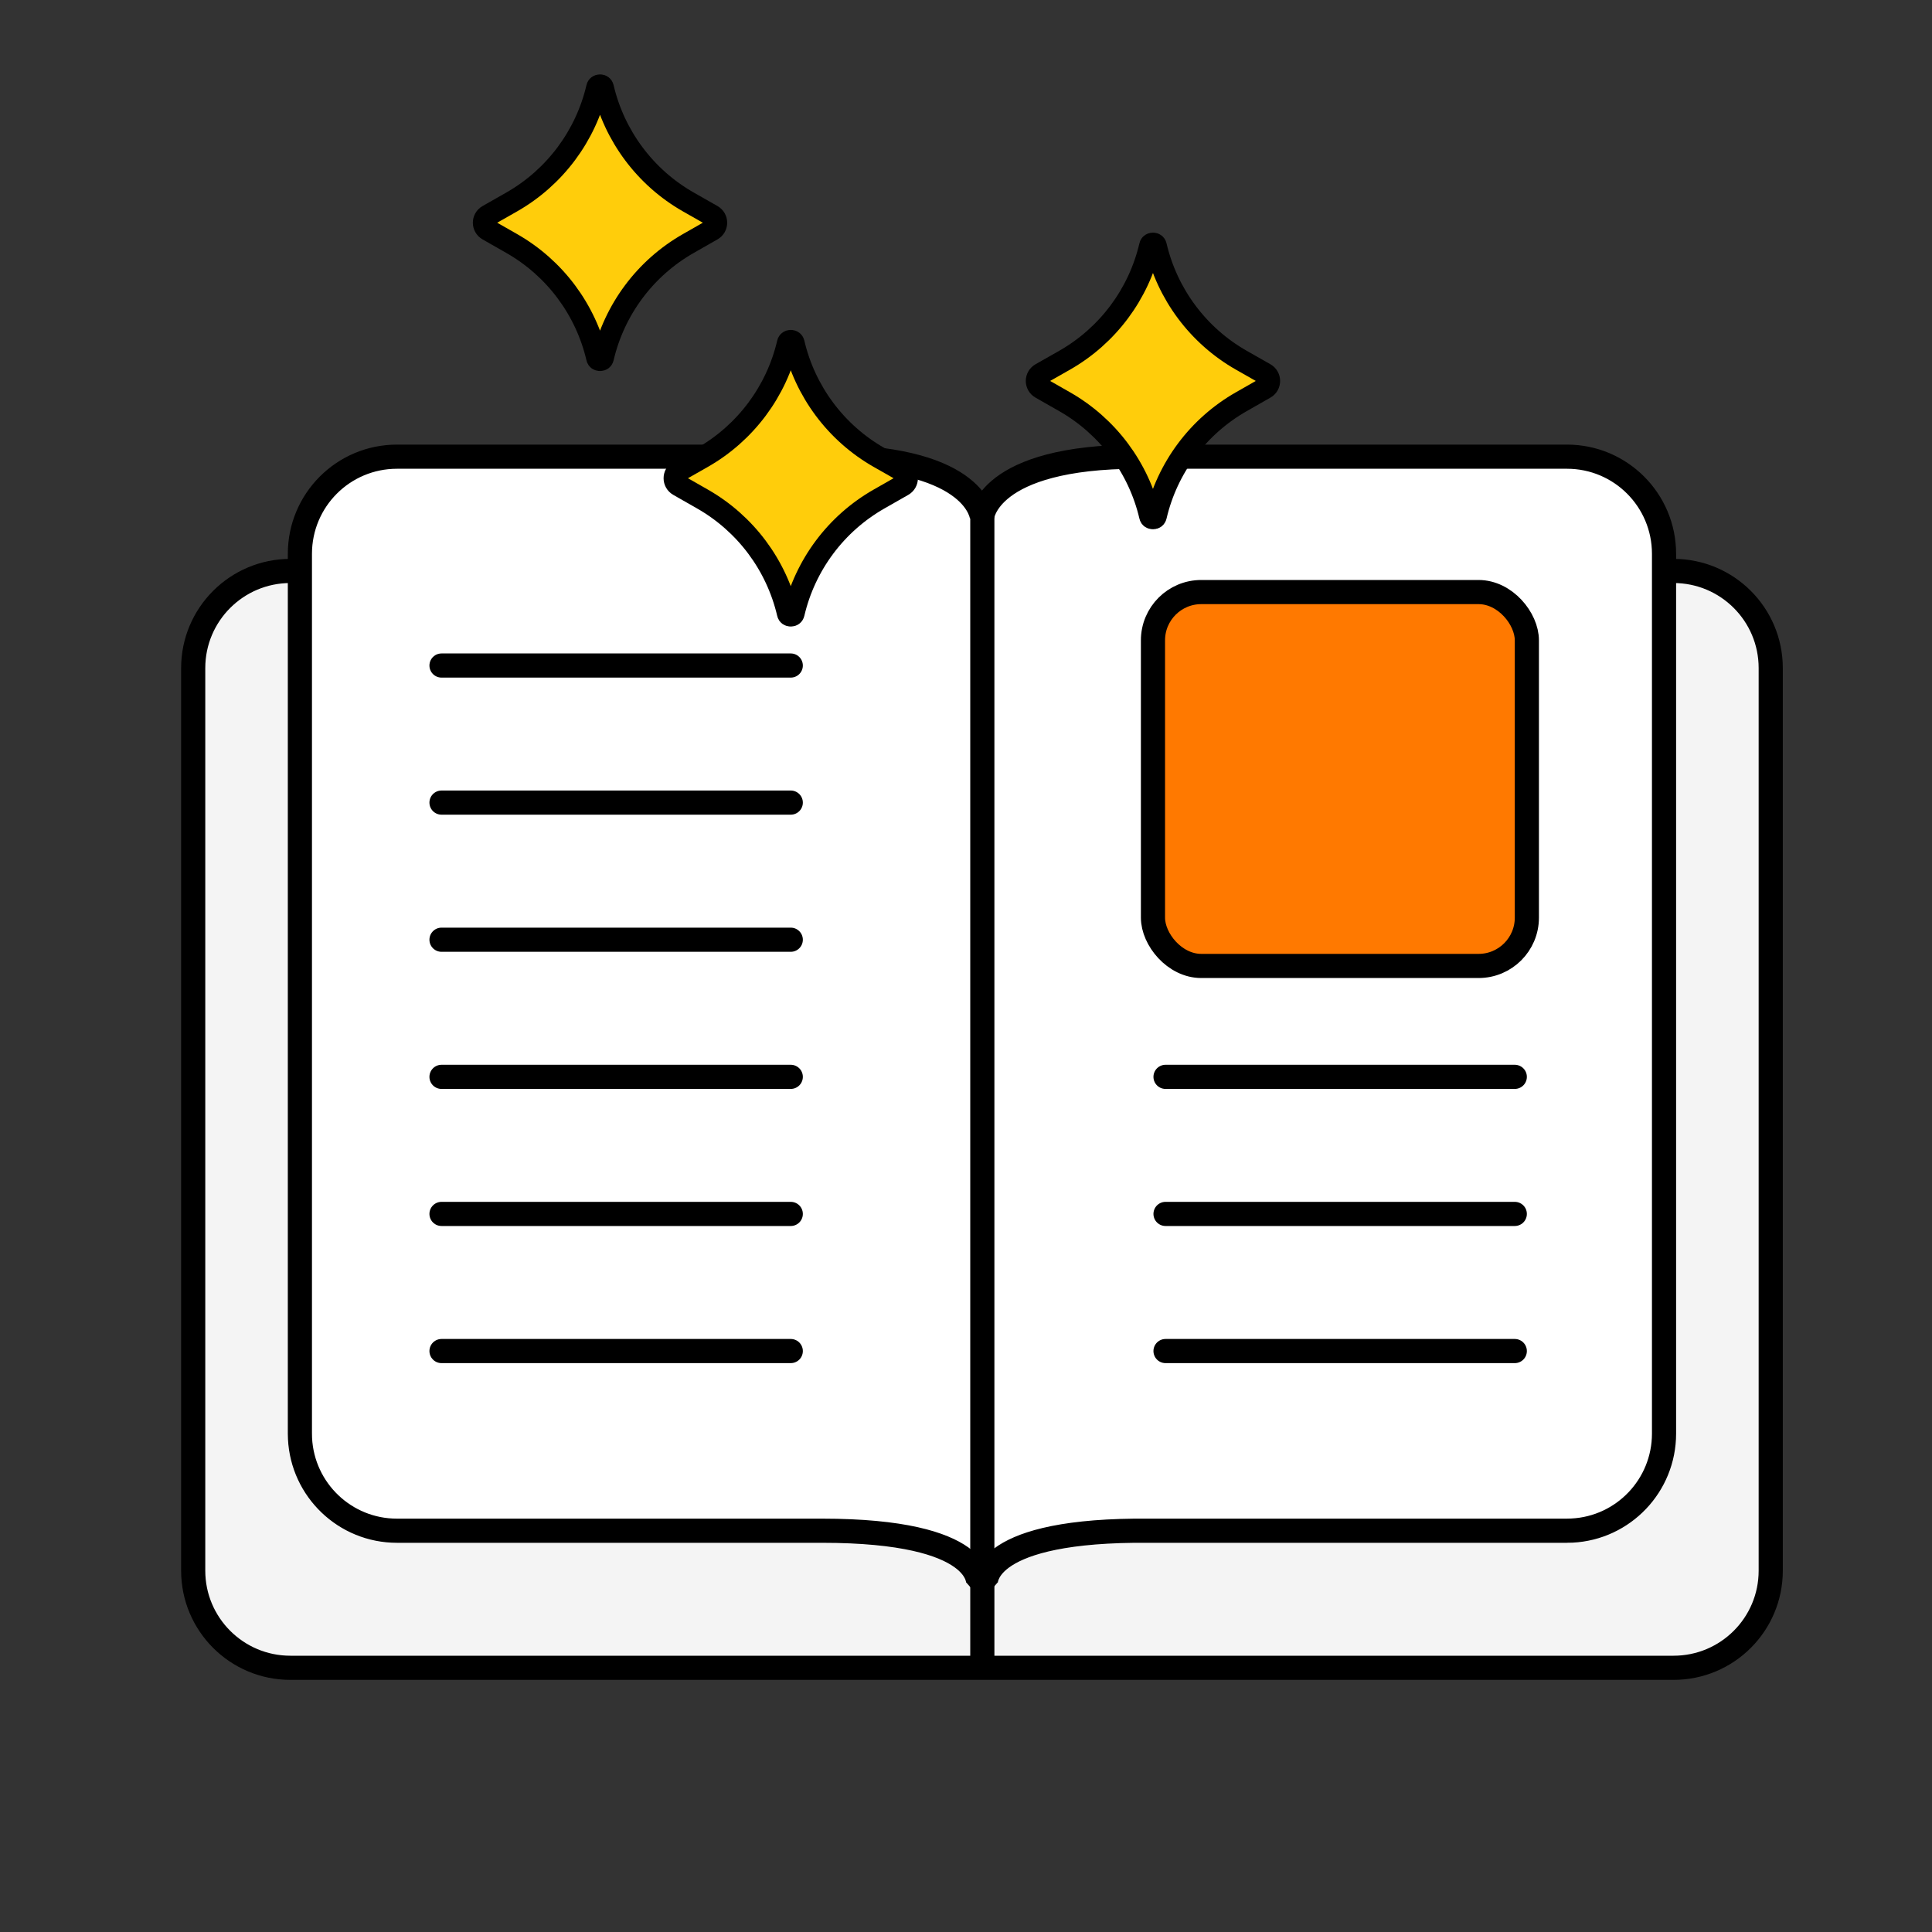
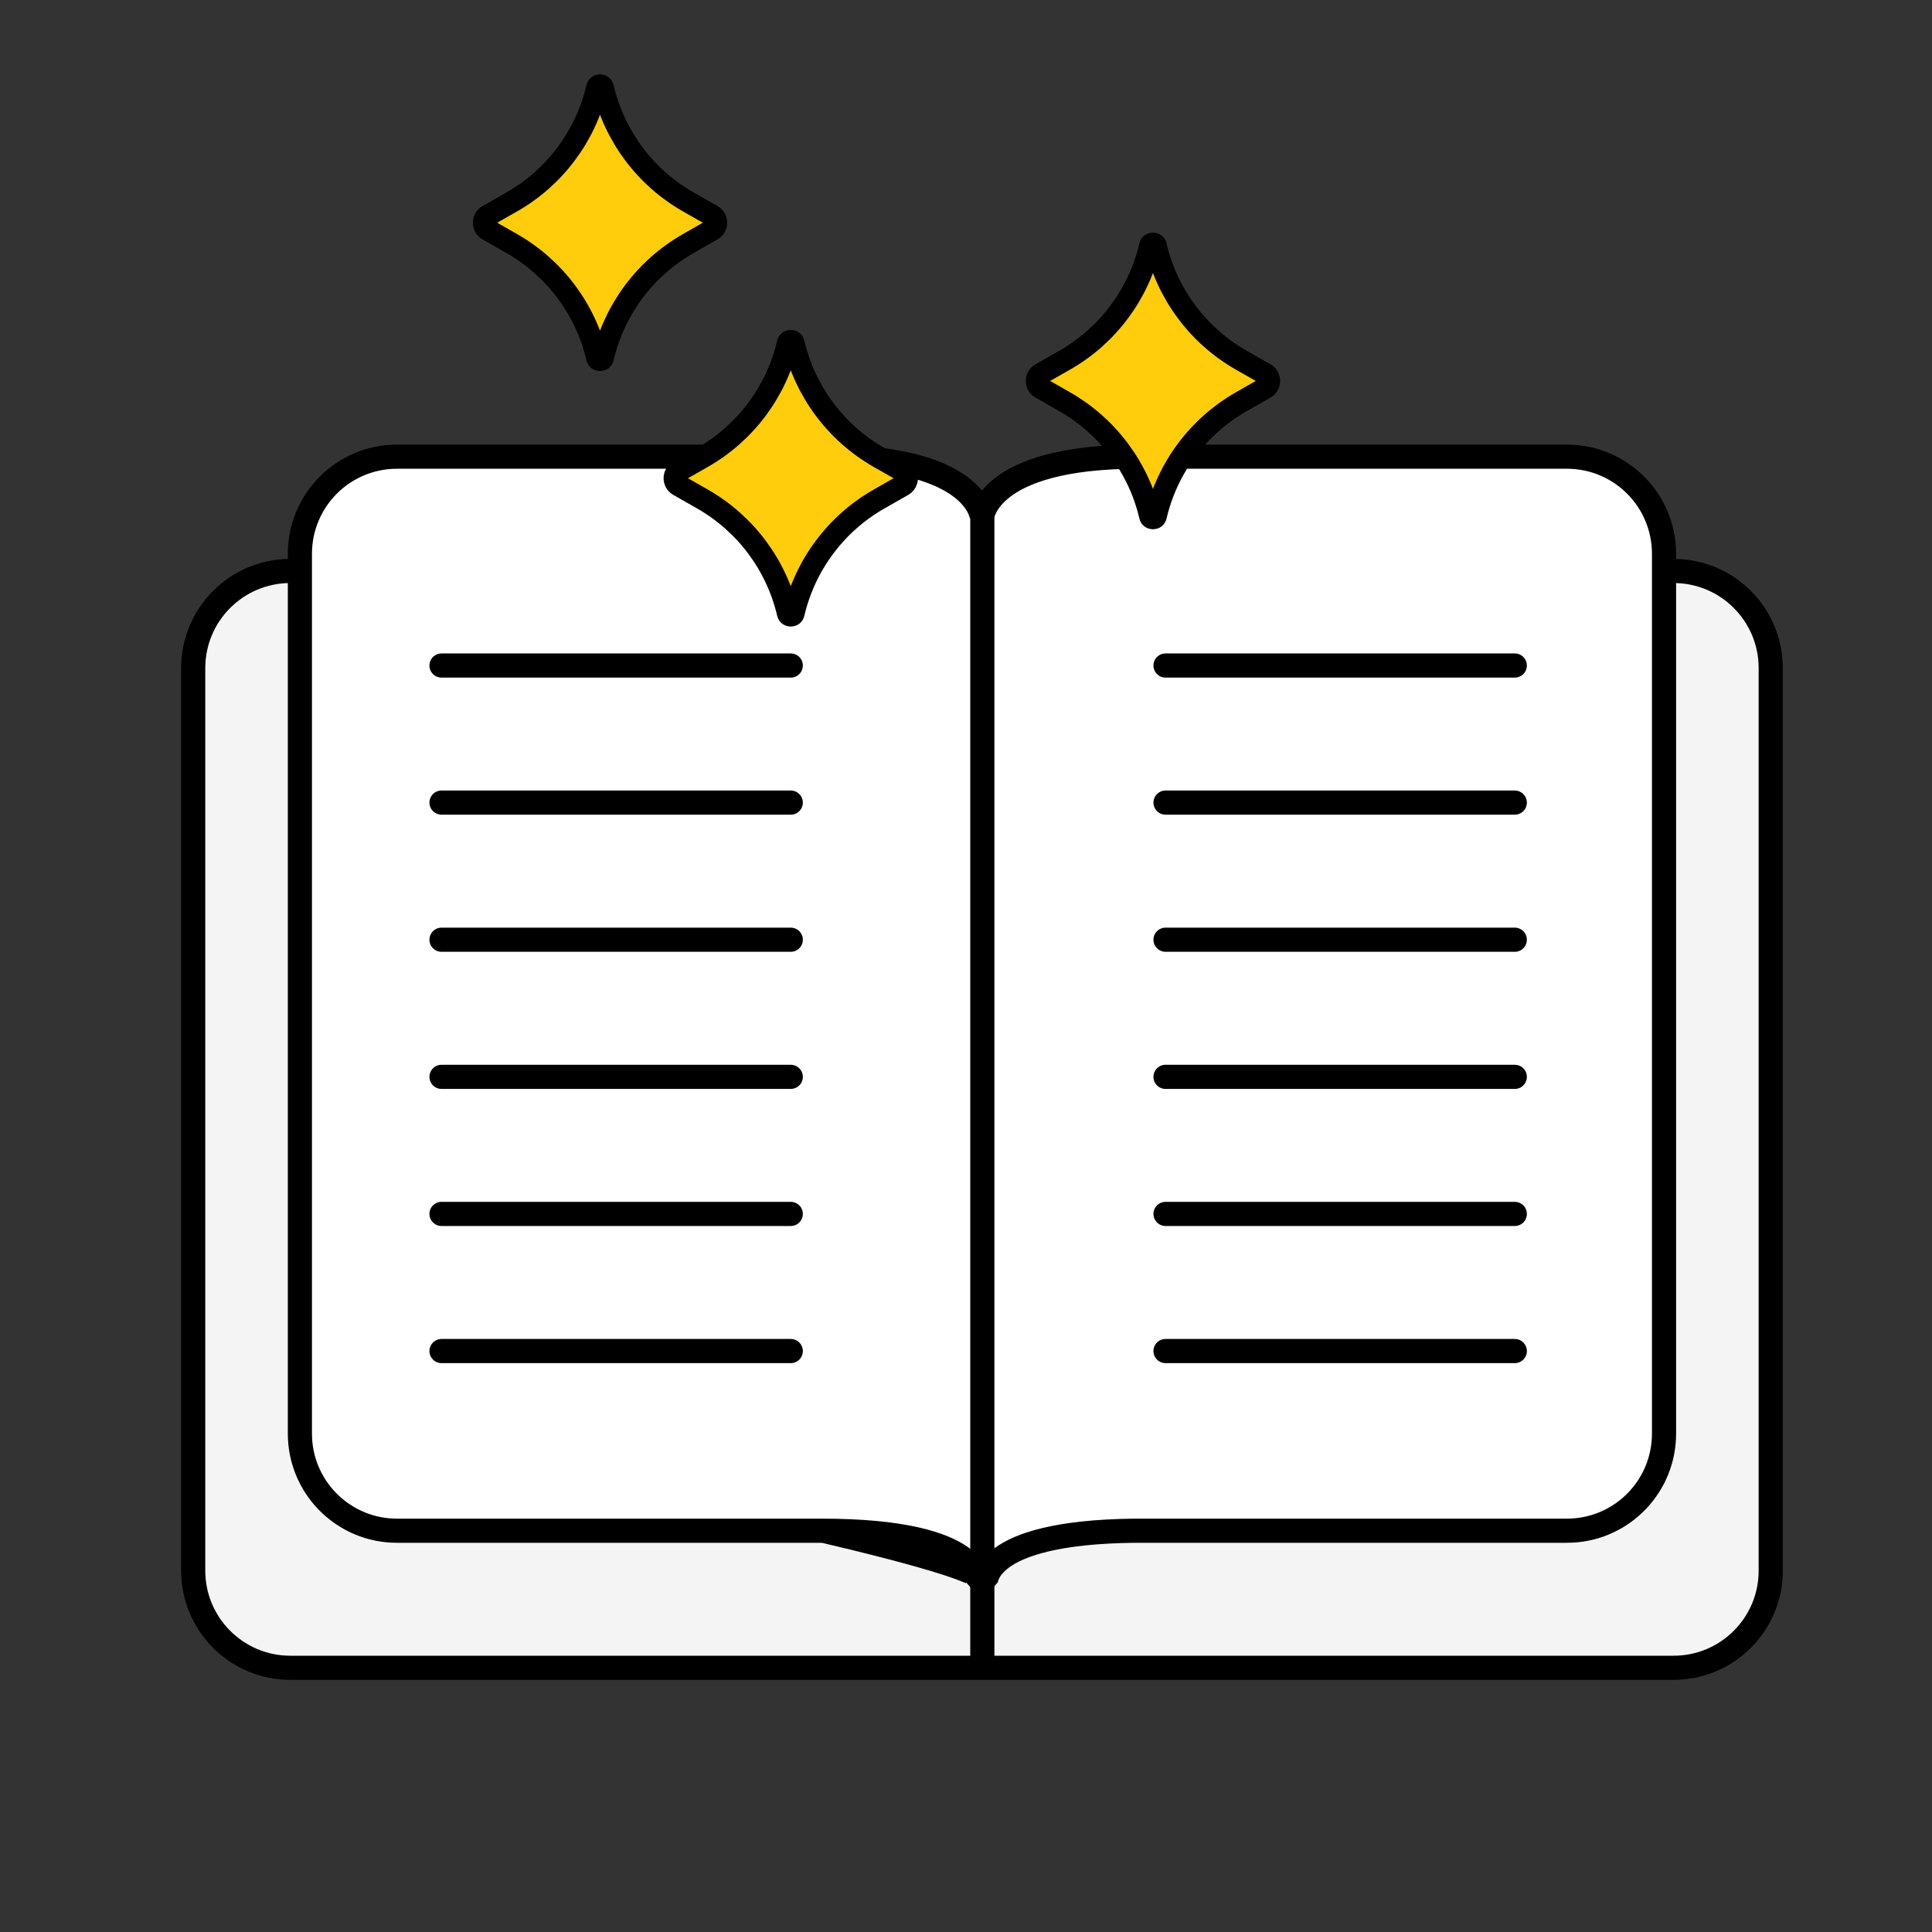
<svg xmlns="http://www.w3.org/2000/svg" xmlns:ns1="http://sodipodi.sourceforge.net/DTD/sodipodi-0.dtd" xmlns:ns2="http://www.inkscape.org/namespaces/inkscape" viewBox="0 0 40 40" text-rendering="geometricPrecision" shape-rendering="geometricPrecision" style="white-space: pre;" version="1.1" id="svg19" ns1:docname="81ac0412-a524-458b-b31d-b669e5c67722.svg">
  <rect x="0" y="0" width="40" height="40" fill="#333333" stroke="none" />
  <defs id="defs19" />
  <ns1:namedview id="namedview19" pagecolor="#ffffff" bordercolor="#000000" borderopacity="0.25" ns2:showpageshadow="2" ns2:pageopacity="0.0" ns2:pagecheckerboard="0" ns2:deskcolor="#d1d1d1" />
  <style id="style1">
@keyframes a0_t { 0% { transform: translate(2.675px,16.231px) rotate(0deg) scale(0.9,0.9) translate(-16.963px,-10.231px); } 23.786% { transform: translate(2.675px,16.231px) rotate(0deg) scale(0.9,0.9) translate(-16.963px,-10.231px); } 38.071% { transform: translate(2.675px,16.231px) rotate(-21deg) scale(0.5,0.5) translate(-16.963px,-10.231px); } 52.357% { transform: translate(2.675px,16.231px) rotate(0deg) scale(1,1) translate(-16.963px,-10.231px); } 71.428% { transform: translate(2.675px,16.231px) rotate(0deg) scale(0.9,0.9) translate(-16.963px,-10.231px); } 78.571% { transform: translate(2.675px,16.231px) rotate(-10.5deg) scale(0.7,0.7) translate(-16.963px,-10.231px); } 85.714% { transform: translate(2.675px,16.231px) rotate(-21deg) scale(0.5,0.5) translate(-16.963px,-10.231px); } 100% { transform: translate(2.675px,16.231px) rotate(0deg) scale(1,1) translate(-16.963px,-10.231px); } }
@keyframes a1_t { 0% { transform: translate(2.675px,16.231px) rotate(0deg) scale(0.9,0.9) translate(-16.963px,-10.231px); } 9.5% { transform: translate(2.675px,16.231px) rotate(0deg) scale(0.9,0.9) translate(-16.963px,-10.231px); } 23.786% { transform: translate(2.675px,16.231px) rotate(-21deg) scale(0.5,0.5) translate(-16.963px,-10.231px); } 38.071% { transform: translate(2.675px,16.231px) rotate(0deg) scale(1,1) translate(-16.963px,-10.231px); } 78.571% { transform: translate(2.675px,16.231px) rotate(0deg) scale(1,1) translate(-16.963px,-10.231px); } 100% { transform: translate(2.675px,16.231px) rotate(0deg) scale(1,1) translate(-16.963px,-10.231px); } }
@keyframes a2_t { 0% { transform: translate(2.675px,16.231px) rotate(0deg) scale(0.9,0.9) translate(-16.963px,-10.231px); } 14.286% { transform: translate(2.675px,16.231px) rotate(-21deg) scale(0.5,0.5) translate(-16.963px,-10.231px); } 28.571% { transform: translate(2.675px,16.231px) rotate(0deg) scale(1,1) translate(-16.963px,-10.231px); } 57.143% { transform: translate(2.675px,16.231px) rotate(0deg) scale(0.9,0.9) translate(-16.963px,-10.231px); } 71.428% { transform: translate(2.675px,16.231px) rotate(-21deg) scale(0.5,0.5) translate(-16.963px,-10.231px); } 78.571% { transform: translate(2.675px,16.231px) rotate(-10.5deg) scale(0.75,0.75) translate(-16.963px,-10.231px); } 85.714% { transform: translate(2.675px,16.231px) rotate(0deg) scale(1,1) translate(-16.963px,-10.231px); } 100% { transform: translate(2.675px,16.231px) rotate(0deg) scale(1,1) translate(-16.963px,-10.231px); } }
    </style>
  <path d="M36.661,32.519L36.661,13.832C36.661,12.721,35.761,11.821,34.649,11.821L34.373,11.821L6.288,11.821L6.012,11.821C4.901,11.821,4,12.721,4,13.832L4,32.519C4,33.63,4.901,34.53,6.012,34.53L34.649,34.53C35.761,34.53,36.661,33.63,36.661,32.519Z" fill="#F4F4F4" stroke="black" stroke-width="0.5" transform="translate(20.331,23.176) translate(-20.331,-23.176)" id="path1" />
  <path d="M17.242,9.456L17.096,9.455L8.219,9.455C7.108,9.455,6.209,10.356,6.209,11.466L6.209,29.68L6.212,29.784C6.265,30.846,7.142,31.692,8.219,31.692L17.017,31.692C20.396,31.692,20.253,32.787,20.252,32.795L20.331,32.795L20.41,32.795C20.409,32.79,20.265,31.726,23.488,31.692L23.644,31.692L32.443,31.692L32.546,31.689C33.609,31.635,34.452,30.756,34.452,29.68L34.452,11.466C34.452,10.356,33.554,9.455,32.443,9.455L23.565,9.455C20.418,9.455,20.331,10.71,20.331,10.717C20.33,10.711,20.247,9.494,17.242,9.456Z" fill="white" transform="translate(20.331,21.125) translate(-20.331,-21.125)" id="path2" />
-   <path d="M17.096,9.455L17.098,9.205L17.096,9.205L17.096,9.455ZM17.242,9.456L17.245,9.206L17.244,9.206L17.242,9.456ZM20.331,10.717L20.081,10.733L20.58,10.733L20.331,10.717ZM32.443,9.455L32.443,9.205L32.443,9.205L32.443,9.455ZM34.452,11.466L34.702,11.466L34.702,11.466L34.452,11.466ZM32.546,31.689L32.553,31.939L32.559,31.939L32.546,31.689ZM32.443,31.692L32.443,31.942L32.449,31.941L32.443,31.692ZM23.644,31.692L23.644,31.442L23.643,31.442L23.644,31.692ZM23.488,31.692L23.486,31.442L23.485,31.442L23.488,31.692ZM20.41,32.795L20.41,33.045L20.657,32.761L20.41,32.795ZM20.252,32.795L20.004,32.762L20.252,33.045L20.252,32.795ZM17.017,31.692L17.017,31.442L17.017,31.442L17.017,31.692ZM6.212,29.784L5.962,29.79L5.962,29.796L6.212,29.784ZM6.209,29.68L5.959,29.68L5.959,29.686L6.209,29.68ZM6.209,11.466L5.959,11.466L5.959,11.466L6.209,11.466ZM17.096,9.455L17.094,9.705L17.24,9.706L17.242,9.456L17.244,9.206L17.098,9.205L17.096,9.455ZM17.242,9.456L17.239,9.706C18.712,9.725,19.422,10.033,19.759,10.296C20.088,10.552,20.085,10.785,20.081,10.733L20.331,10.717L20.58,10.701C20.576,10.643,20.532,10.264,20.067,9.902C19.611,9.545,18.776,9.226,17.245,9.206L17.242,9.456ZM20.331,10.717L20.58,10.733C20.577,10.786,20.574,10.545,20.919,10.283C21.273,10.014,22.02,9.705,23.565,9.705L23.565,9.455L23.565,9.205C21.964,9.205,21.093,9.524,20.617,9.884C20.132,10.252,20.085,10.642,20.081,10.7L20.331,10.717ZM23.565,9.455L23.565,9.705L32.443,9.705L32.443,9.455L32.443,9.205L23.565,9.205L23.565,9.455ZM32.443,9.455L32.443,9.705C33.416,9.705,34.202,10.493,34.202,11.466L34.452,11.466L34.702,11.466C34.702,10.218,33.692,9.205,32.443,9.205L32.443,9.455ZM34.452,11.466L34.202,11.466L34.202,29.68L34.452,29.68L34.702,29.68L34.702,11.466L34.452,11.466ZM34.452,29.68L34.202,29.68C34.202,30.623,33.464,31.392,32.534,31.439L32.546,31.689L32.559,31.939C33.755,31.878,34.702,30.89,34.702,29.68L34.452,29.68ZM32.546,31.689L32.54,31.439L32.437,31.442L32.443,31.692L32.449,31.941L32.553,31.939L32.546,31.689ZM32.443,31.692L32.443,31.442L23.644,31.442L23.644,31.692L23.644,31.942L32.443,31.942L32.443,31.692ZM23.644,31.692L23.643,31.442L23.486,31.442L23.488,31.692L23.489,31.942L23.645,31.942L23.644,31.692ZM23.488,31.692L23.485,31.442C21.857,31.459,21.022,31.735,20.591,32.053C20.136,32.389,20.152,32.756,20.162,32.83L20.41,32.795L20.657,32.761C20.667,32.829,20.61,32.661,20.889,32.455C21.191,32.232,21.896,31.959,23.49,31.942L23.488,31.692ZM20.252,32.795L20.5,32.829C20.51,32.752,20.524,32.376,20.047,32.036C19.596,31.716,18.723,31.442,17.017,31.442L17.017,31.692L17.017,31.942C18.691,31.942,19.435,32.215,19.757,32.444C20.053,32.655,19.995,32.83,20.004,32.762L20.252,32.795ZM17.017,31.692L17.017,31.442L8.219,31.442L8.219,31.692L8.219,31.942L17.017,31.942L17.017,31.692ZM8.219,31.692L8.219,31.442C7.276,31.442,6.508,30.702,6.461,29.771L6.212,29.784L5.962,29.796C6.022,30.991,7.008,31.942,8.219,31.942L8.219,31.692ZM6.212,29.784L6.461,29.778L6.459,29.674L6.209,29.68L5.959,29.686L5.962,29.79L6.212,29.784ZM6.209,29.68L6.459,29.68L6.459,11.466L6.209,11.466L5.959,11.466L5.959,29.68L6.209,29.68ZM6.209,11.466L6.459,11.466C6.459,10.493,7.246,9.705,8.219,9.705L8.219,9.455L8.219,9.205C6.969,9.205,5.959,10.218,5.959,11.466L6.209,11.466ZM8.219,9.455L8.219,9.705L17.096,9.705L17.096,9.455L17.096,9.205L8.219,9.205L8.219,9.455ZM20.41,32.795L20.41,32.545L20.331,32.545L20.331,32.795L20.331,33.045L20.41,33.045L20.41,32.795ZM20.331,32.795L20.331,32.545L20.252,32.545L20.252,32.795L20.252,33.045L20.331,33.045L20.331,32.795Z" fill="black" transform="translate(20.331,21.125) translate(-20.331,-21.125)" id="path3" />
+   <path d="M17.096,9.455L17.098,9.205L17.096,9.205L17.096,9.455ZM17.242,9.456L17.245,9.206L17.244,9.206L17.242,9.456ZM20.331,10.717L20.081,10.733L20.58,10.733L20.331,10.717ZM32.443,9.455L32.443,9.205L32.443,9.205L32.443,9.455ZM34.452,11.466L34.702,11.466L34.702,11.466L34.452,11.466ZM32.546,31.689L32.553,31.939L32.559,31.939L32.546,31.689ZM32.443,31.692L32.443,31.942L32.449,31.941L32.443,31.692ZM23.644,31.692L23.644,31.442L23.643,31.442L23.644,31.692ZM23.488,31.692L23.486,31.442L23.485,31.442L23.488,31.692ZM20.41,32.795L20.41,33.045L20.657,32.761L20.41,32.795ZM20.252,32.795L20.004,32.762L20.252,33.045L20.252,32.795ZM17.017,31.692L17.017,31.442L17.017,31.442L17.017,31.692ZM6.212,29.784L5.962,29.79L5.962,29.796L6.212,29.784ZM6.209,29.68L5.959,29.68L5.959,29.686L6.209,29.68ZM6.209,11.466L5.959,11.466L5.959,11.466L6.209,11.466ZM17.096,9.455L17.094,9.705L17.24,9.706L17.242,9.456L17.244,9.206L17.098,9.205L17.096,9.455ZM17.242,9.456L17.239,9.706C18.712,9.725,19.422,10.033,19.759,10.296C20.088,10.552,20.085,10.785,20.081,10.733L20.331,10.717L20.58,10.701C20.576,10.643,20.532,10.264,20.067,9.902C19.611,9.545,18.776,9.226,17.245,9.206L17.242,9.456ZM20.331,10.717L20.58,10.733C20.577,10.786,20.574,10.545,20.919,10.283C21.273,10.014,22.02,9.705,23.565,9.705L23.565,9.455L23.565,9.205C21.964,9.205,21.093,9.524,20.617,9.884C20.132,10.252,20.085,10.642,20.081,10.7L20.331,10.717ZM23.565,9.455L23.565,9.705L32.443,9.705L32.443,9.455L32.443,9.205L23.565,9.205L23.565,9.455ZM32.443,9.455L32.443,9.705C33.416,9.705,34.202,10.493,34.202,11.466L34.452,11.466L34.702,11.466C34.702,10.218,33.692,9.205,32.443,9.205L32.443,9.455ZM34.452,11.466L34.202,11.466L34.202,29.68L34.452,29.68L34.702,29.68L34.702,11.466L34.452,11.466ZM34.452,29.68L34.202,29.68C34.202,30.623,33.464,31.392,32.534,31.439L32.546,31.689L32.559,31.939C33.755,31.878,34.702,30.89,34.702,29.68L34.452,29.68ZM32.546,31.689L32.54,31.439L32.437,31.442L32.443,31.692L32.449,31.941L32.553,31.939L32.546,31.689ZM32.443,31.692L32.443,31.442L23.644,31.442L23.644,31.692L23.644,31.942L32.443,31.942L32.443,31.692ZM23.644,31.692L23.643,31.442L23.486,31.442L23.488,31.692L23.489,31.942L23.645,31.942L23.644,31.692ZM23.488,31.692L23.485,31.442C21.857,31.459,21.022,31.735,20.591,32.053C20.136,32.389,20.152,32.756,20.162,32.83L20.41,32.795L20.657,32.761C20.667,32.829,20.61,32.661,20.889,32.455C21.191,32.232,21.896,31.959,23.49,31.942L23.488,31.692ZM20.252,32.795L20.5,32.829C20.51,32.752,20.524,32.376,20.047,32.036C19.596,31.716,18.723,31.442,17.017,31.442L17.017,31.692L17.017,31.942C20.053,32.655,19.995,32.83,20.004,32.762L20.252,32.795ZM17.017,31.692L17.017,31.442L8.219,31.442L8.219,31.692L8.219,31.942L17.017,31.942L17.017,31.692ZM8.219,31.692L8.219,31.442C7.276,31.442,6.508,30.702,6.461,29.771L6.212,29.784L5.962,29.796C6.022,30.991,7.008,31.942,8.219,31.942L8.219,31.692ZM6.212,29.784L6.461,29.778L6.459,29.674L6.209,29.68L5.959,29.686L5.962,29.79L6.212,29.784ZM6.209,29.68L6.459,29.68L6.459,11.466L6.209,11.466L5.959,11.466L5.959,29.68L6.209,29.68ZM6.209,11.466L6.459,11.466C6.459,10.493,7.246,9.705,8.219,9.705L8.219,9.455L8.219,9.205C6.969,9.205,5.959,10.218,5.959,11.466L6.209,11.466ZM8.219,9.455L8.219,9.705L17.096,9.705L17.096,9.455L17.096,9.205L8.219,9.205L8.219,9.455ZM20.41,32.795L20.41,32.545L20.331,32.545L20.331,32.795L20.331,33.045L20.41,33.045L20.41,32.795ZM20.331,32.795L20.331,32.545L20.252,32.545L20.252,32.795L20.252,33.045L20.331,33.045L20.331,32.795Z" fill="black" transform="translate(20.331,21.125) translate(-20.331,-21.125)" id="path3" />
  <path d="M20.338,10.231L20.338,34.545" stroke="black" stroke-width="0.5" fill="none" transform="translate(20.338,22.388) translate(-20.338,-22.388)" id="path4" />
  <path stroke="black" stroke-width="0.5" stroke-linecap="round" d="M24.131,27.972L31.362,27.972" fill="none" transform="translate(27.747,27.972) translate(-27.747,-27.972)" id="path5" />
  <path stroke="black" stroke-width="0.5" stroke-linecap="round" d="M24.131,25.133L31.362,25.133" fill="none" transform="translate(27.747,25.133) translate(-27.747,-25.133)" id="path6" />
  <path stroke="black" stroke-width="0.5" stroke-linecap="round" d="M24.131,22.295L31.362,22.295" fill="none" transform="translate(27.747,22.295) translate(-27.747,-22.295)" id="path7" />
  <path stroke="black" stroke-width="0.5" stroke-linecap="round" d="M24.131,19.456L31.362,19.456" fill="none" transform="translate(27.747,19.456) translate(-27.747,-19.456)" id="path8" />
  <path stroke="black" stroke-width="0.5" stroke-linecap="round" d="M24.131,16.617L31.362,16.617" fill="none" transform="translate(27.747,16.617) translate(-27.747,-16.617)" id="path9" />
  <path stroke="black" stroke-width="0.5" stroke-linecap="round" d="M24.131,13.779L31.362,13.779" fill="none" transform="translate(27.747,13.779) translate(-27.747,-13.779)" id="path10" />
  <path stroke="black" stroke-width="0.5" stroke-linecap="round" d="M9.141,27.972L16.372,27.972" fill="none" transform="translate(12.757,27.972) translate(-12.757,-27.972)" id="path11" />
  <path stroke="black" stroke-width="0.5" stroke-linecap="round" d="M9.141,25.133L16.372,25.133" fill="none" transform="translate(12.757,25.133) translate(-12.757,-25.133)" id="path12" />
  <path stroke="black" stroke-width="0.5" stroke-linecap="round" d="M9.141,22.295L16.372,22.295" fill="none" transform="translate(12.757,22.295) translate(-12.757,-22.295)" id="path13" />
  <path stroke="black" stroke-width="0.5" stroke-linecap="round" d="M9.141,19.456L16.372,19.456" fill="none" transform="translate(12.757,19.456) translate(-12.757,-19.456)" id="path14" />
  <path stroke="black" stroke-width="0.5" stroke-linecap="round" d="M9.141,16.617L16.372,16.617" fill="none" transform="translate(12.757,16.617) translate(-12.757,-16.617)" id="path15" />
  <path stroke="black" stroke-width="0.5" stroke-linecap="round" d="M9.141,13.779L16.372,13.779" fill="none" transform="translate(12.757,13.779) translate(-12.757,-13.779)" id="path16" />
  <g transform="translate(23.871,1.353) translate(-2.675,-9.697)" id="g17">
    <path d="M17.008,7.083C17.016,7.089,17.026,7.099,17.032,7.124C17.292,8.235,18.003,9.189,18.995,9.754L19.542,10.065C19.67,10.139,19.67,10.324,19.542,10.397L18.995,10.709C18.003,11.274,17.292,12.227,17.032,13.339C17.026,13.364,17.016,13.374,17.008,13.38C16.998,13.387,16.982,13.393,16.963,13.393C16.944,13.393,16.928,13.387,16.918,13.38C16.91,13.374,16.899,13.364,16.894,13.339C16.634,12.227,15.922,11.274,14.931,10.709L14.384,10.397C14.255,10.324,14.255,10.139,14.384,10.065L14.931,9.754C15.922,9.189,16.634,8.235,16.894,7.124C16.899,7.099,16.91,7.089,16.918,7.083C16.928,7.075,16.944,7.069,16.963,7.069C16.982,7.069,16.998,7.075,17.008,7.083Z" fill="#FFCD0B" stroke="black" stroke-width="0.5" opacity="1" transform="translate(2.675,16.231) scale(0.9,0.9) translate(-16.963,-10.231)" style="animation: 1.4s linear both a0_t;" id="path17" />
  </g>
  <g transform="translate(12.423,-1.923) translate(-2.675,-9.697)" id="g18">
    <path d="M17.008,7.083C17.016,7.089,17.026,7.099,17.032,7.124C17.292,8.235,18.003,9.189,18.995,9.754L19.542,10.065C19.67,10.139,19.67,10.324,19.542,10.397L18.995,10.709C18.003,11.274,17.292,12.227,17.032,13.339C17.026,13.364,17.016,13.374,17.008,13.38C16.998,13.387,16.982,13.393,16.963,13.393C16.944,13.393,16.928,13.387,16.918,13.38C16.91,13.374,16.899,13.364,16.894,13.339C16.634,12.227,15.922,11.274,14.931,10.709L14.384,10.397C14.255,10.324,14.255,10.139,14.384,10.065L14.931,9.754C15.922,9.189,16.634,8.235,16.894,7.124C16.899,7.099,16.91,7.089,16.918,7.083C16.928,7.075,16.944,7.069,16.963,7.069C16.982,7.069,16.998,7.075,17.008,7.083Z" fill="#FFCD0B" stroke="black" stroke-width="0.5" opacity="1" transform="translate(2.675,16.231) scale(0.9,0.9) translate(-16.963,-10.231)" style="animation: 1.4s linear both a1_t;" id="path18" />
  </g>
  <g transform="translate(16.372,3.367) translate(-2.675,-9.697)" id="g19">
    <path d="M17.008,7.083C17.016,7.089,17.026,7.099,17.032,7.124C17.292,8.235,18.003,9.189,18.995,9.754L19.542,10.065C19.67,10.139,19.67,10.324,19.542,10.397L18.995,10.709C18.003,11.274,17.292,12.227,17.032,13.339C17.026,13.364,17.016,13.374,17.008,13.38C16.998,13.387,16.982,13.393,16.963,13.393C16.944,13.393,16.928,13.387,16.918,13.38C16.91,13.374,16.899,13.364,16.894,13.339C16.634,12.227,15.922,11.274,14.931,10.709L14.384,10.397C14.255,10.324,14.255,10.139,14.384,10.065L14.931,9.754C15.922,9.189,16.634,8.235,16.894,7.124C16.899,7.099,16.91,7.089,16.918,7.083C16.928,7.075,16.944,7.069,16.963,7.069C16.982,7.069,16.998,7.075,17.008,7.083Z" fill="#FFCD0B" stroke="black" stroke-width="0.5" opacity="1" transform="translate(2.675,16.231) scale(0.9,0.9) translate(-16.963,-10.231)" style="animation: 1.4s linear both a2_t;" id="path19" />
  </g>
-   <rect width="7.741" height="7.741" rx="1" fill="#FF7900" stroke="black" stroke-width="0.5" transform="translate(27.742,16.129) translate(-3.871,-3.871)" id="rect19" />
</svg>